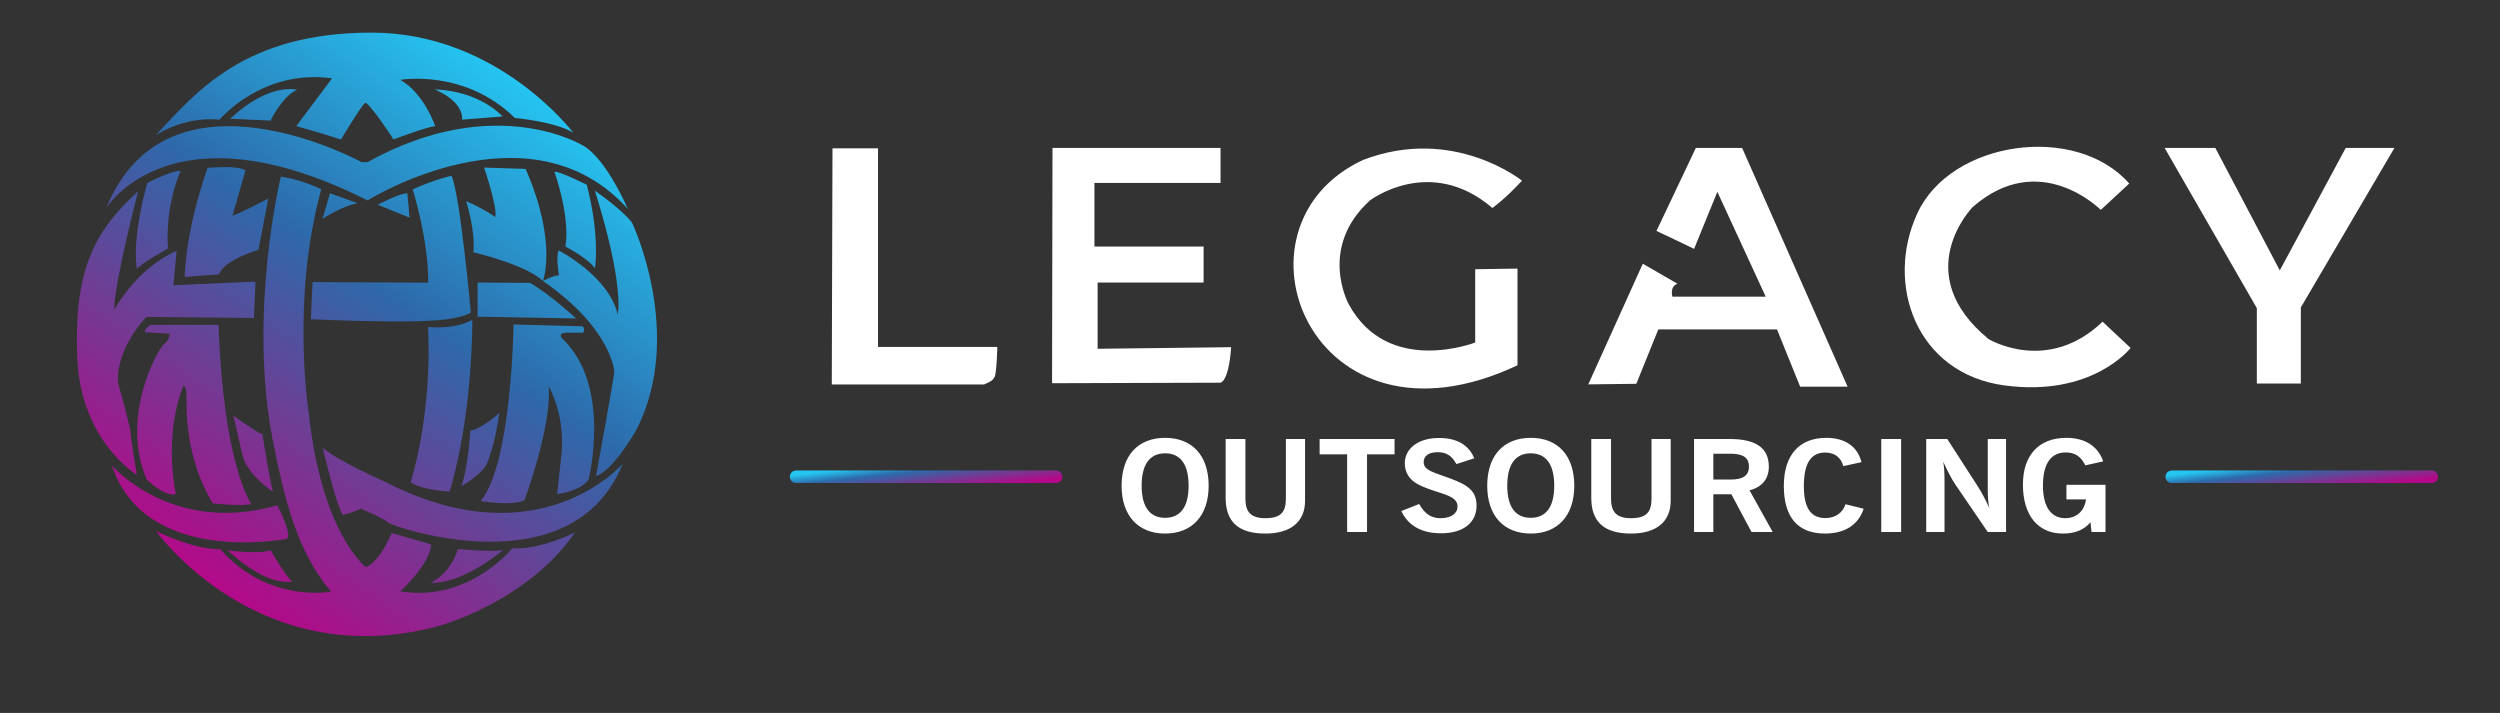
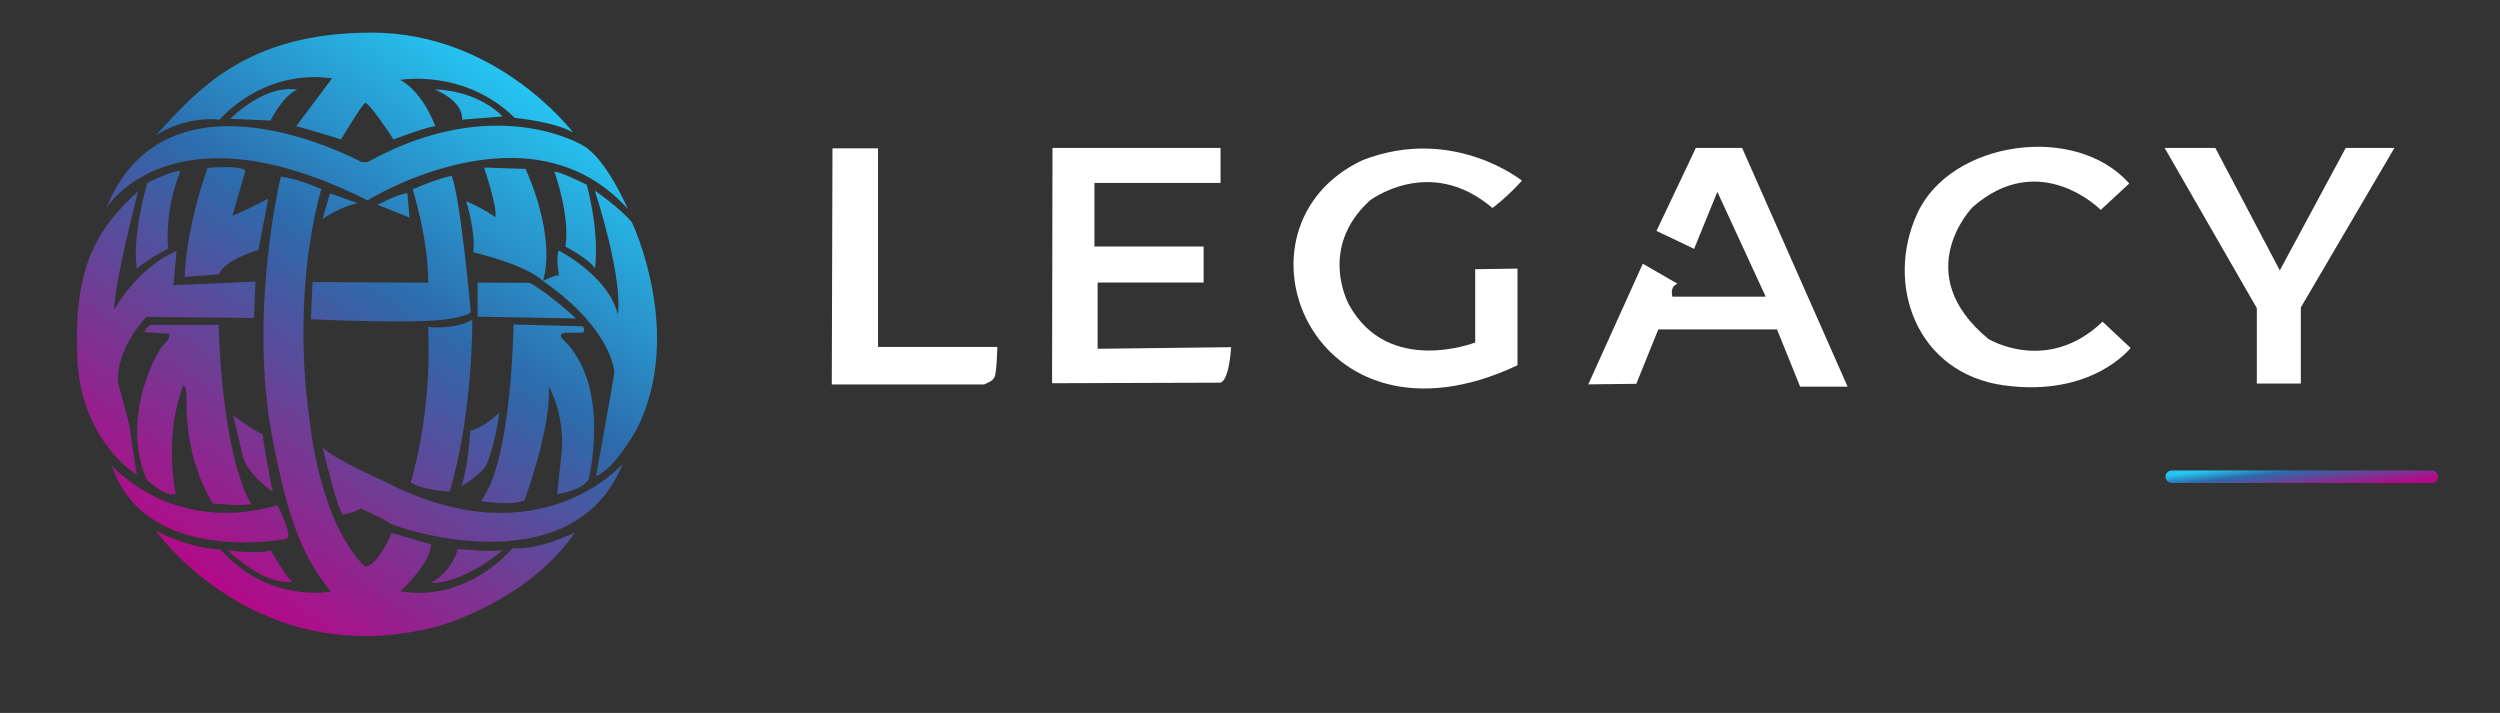
<svg xmlns="http://www.w3.org/2000/svg" width="1073" height="306" viewBox="0 0 1073 306" fill="none">
  <rect x="0" y="0" width="1073" height="306" fill="#333333" stroke="none" />
  <path fill-rule="evenodd" clip-rule="evenodd" d="M63.168 78.55C63.168 78.55 75.13 72.484 77.489 73.495C77.489 73.495 70.749 87.817 72.097 106.69C72.097 106.69 60.641 112.924 58.787 115.452C58.787 115.452 56.092 104.668 63.168 78.55ZM97.702 236.231C97.702 236.231 111.91 238.026 116.178 236.134C116.178 236.134 122.498 247.353 125.447 249.643C125.447 249.643 121.676 250.445 115.765 248.274C110.947 246.504 104.743 242.557 97.702 236.231ZM154.83 218.295C154.83 218.295 164.746 222.483 166.509 224.246C168.272 226.009 245.617 252.895 267.211 199.122C267.211 199.122 231.294 240.774 165.407 206.835C165.407 206.835 143.243 196.989 138.524 192.07C138.524 192.07 144.032 216.312 147.117 220.94C147.117 220.94 151.084 220.279 154.83 218.295ZM220.402 139.26C220.402 139.26 219.732 198.868 206.281 215.06C206.281 215.06 219.579 217.325 225.084 214.717C225.084 214.717 236.819 183.274 235.516 165.742C235.516 165.742 243.339 179.217 240.731 197.184C240.731 197.184 239.384 209.513 239.131 212.033C239.131 212.033 248.736 211.111 252.612 205.859C252.612 205.859 262.764 165.44 241.305 145.319C241.305 145.319 239.095 143.012 242.929 142.793H250.269C250.269 142.793 251.365 141.259 250.05 140.054L220.402 139.26ZM255.314 81.834C255.314 81.834 266.583 89.562 271.252 95.519C271.252 95.519 294.061 143.22 273.225 184.333C273.225 184.333 263.473 201.779 255.808 204.334C255.808 204.334 262.621 167.071 263.686 159.832C263.686 159.832 263.078 141.461 233.02 120.574C233.02 120.574 239.44 104.31 225.603 72.495L207.771 71.924C207.771 71.924 213.477 88.616 212.621 93.182C212.621 93.182 207.486 89.472 200.066 86.352C200.066 86.352 204.185 99.15 203.155 108.27C203.155 108.27 225.46 113.441 233.02 120.574C233.02 120.574 238.075 118.034 239.926 118.176C239.926 118.176 238.502 110.627 239.784 107.494C239.784 107.494 261.288 118.461 265.133 134.983C265.133 134.983 268.16 122.715 255.314 81.834ZM196.528 235.651C196.528 235.651 213.541 237.196 216.116 235.908C216.116 235.908 198.911 250.783 184.745 250.139C184.745 250.139 193.147 246.761 196.528 235.651ZM48.039 199.811C48.039 199.811 73.865 229.876 119.055 216.863C119.055 216.863 125.912 230.052 122.923 231.283C122.923 231.283 62.436 243.241 48.039 199.811ZM64.563 139.425C64.563 139.425 61.985 141.239 62.08 142.576L72.774 143.244C72.774 143.244 72.996 145.694 70.382 147.727C67.768 149.76 51.359 178.952 62.976 205.82C62.976 205.82 70.672 213.371 75.465 212.064C75.465 212.064 69.946 187.23 78.804 165.3C78.804 165.3 79.975 165.907 80.048 169.801C80.121 173.694 78.894 195.509 91.304 216.047C91.304 216.047 102.974 217.376 107.849 216.342C107.849 216.342 95.831 199.438 93.808 139.441L64.563 139.425ZM120.537 75.81C120.537 75.81 106.142 134.719 117.312 190.197C121.954 213.254 127.309 236.716 142.099 253.914C142.099 253.914 115.196 259.179 94.597 235.75C94.597 235.75 84.297 236.356 66.929 227.873C66.929 227.873 110.427 289.188 187.605 268.875C187.605 268.875 226.139 258.676 246.789 228.513C246.789 228.513 231.845 236.122 219.89 235.307C219.89 235.307 201.142 258.676 171.798 253.785C171.798 253.785 184.297 242.643 185.112 233.676C185.112 233.676 171.362 229.709 168.103 228.731C168.103 228.731 163.214 241.117 157.022 243.398C157.022 243.398 138.158 229.138 132.555 177.584C132.555 177.584 124.711 129.113 137.878 81.202C137.878 81.202 129.194 76.999 120.537 75.81ZM100.135 178.358C100.135 178.358 110.942 186.229 112.586 186.229C112.586 186.229 115.875 206.67 117.167 211.134C117.167 211.134 105.891 203.616 104.012 195.157C102.132 186.699 100.135 178.358 100.135 178.358ZM177.114 81.275C177.114 81.275 183.854 102.346 183.791 121.339L134.153 121.049L133.428 137.016C133.428 137.016 181.323 139.339 193.66 136.726C193.66 136.726 200.046 135.71 202.078 134.113C202.078 134.113 197.579 84.033 193.806 75.469C193.806 75.469 188 76.485 177.114 81.275ZM183.728 140.332C183.728 140.332 195.206 141.656 202.711 137.241C202.711 137.241 203.153 176.757 192.999 210.974C192.999 210.974 181.424 210.506 176.25 207.001C176.25 207.001 185.596 178.29 183.728 140.332ZM198.02 208.663C198.02 208.663 207.175 203.526 209.073 198.725C209.073 198.725 212.311 191.691 214.32 177.176C214.32 177.176 207.622 183.652 201.816 184.88C201.816 184.88 201.035 200.4 198.02 208.663ZM204.987 121.277V135.918L247.264 136.675C247.264 136.675 235.78 126.073 227.451 121.403L204.987 121.277ZM242.66 105.833C242.66 105.833 252.674 111.008 255.344 115.18C255.344 115.18 257.657 101.634 251.839 79.294C251.839 79.294 239.489 73.118 237.987 73.786C237.987 73.786 244.83 92.814 242.66 105.833ZM162.054 87.855C162.054 87.855 172.075 82.712 174.844 82.975L175.767 93.393C175.767 93.393 164.163 88.778 162.054 87.855ZM141.626 82.945L138.418 93.977C138.418 93.977 146.231 88.645 153.483 87.195L141.626 82.945ZM45.614 89.329C45.614 89.329 73.34 43.462 157.739 86.016C157.739 86.016 227.126 42.711 269.439 89.642C269.439 89.642 260.414 68.382 250.388 62.566C250.388 62.566 212.687 39.101 157.74 69.586H155.223C155.223 69.586 72.014 24.097 45.614 89.329ZM66.838 58.066C66.838 58.066 78.862 49.786 94.237 51.363C94.237 51.363 112.372 29.481 142.531 33.621L127.155 54.123C127.155 54.123 140.013 57.745 146.342 59.855C146.342 59.855 155.439 44.691 156.758 44.163C158.077 43.636 167.57 57.614 168.888 59.855C168.888 59.855 183.788 54.185 186.82 54.185C186.82 54.185 182.073 40.075 171.789 34.273C171.789 34.273 199.346 29.394 220.97 50.625C220.97 50.625 238.374 52.207 246.022 56.954C246.022 56.954 213.763 14 159.479 14C105.195 14 84.271 39.326 66.838 58.066ZM186.488 38.352C186.488 38.352 198.906 43.084 198.314 51.363L215.661 49.983C215.661 49.983 206.396 39.14 186.488 38.352ZM98.77 50.969L116.117 51.758C116.117 51.758 121.439 40.914 127.55 38.549C127.55 38.549 115.92 35.001 98.77 50.969ZM59.299 82.086C59.299 82.086 48.826 122.421 49.049 132.895C49.049 132.895 58.63 115.067 75.787 107.713L74.45 122.421L109.656 120.861L108.988 136.461L62.864 136.015C62.864 136.015 49.94 148.941 50.609 164.094C50.609 164.094 56.014 183.48 56.014 185.418C56.014 187.356 58.726 203.828 58.726 203.828C58.726 203.828 34.507 189.294 33.15 153.25C31.794 117.207 39.544 99.96 59.299 82.086ZM89.079 72.076C89.079 72.076 102.448 70.739 105.344 73.19L99.774 92.578C99.774 92.578 103.785 91.24 115.148 85.224L110.915 107.285C110.915 107.285 96.432 111.297 93.981 117.759L79.275 118.873C79.275 118.873 79.275 100.154 89.079 72.076Z" fill="url(#paint0_linear_37_21)" />
  <path fill-rule="evenodd" clip-rule="evenodd" d="M357.302 63.664H376.849V148.892H428.065C428.065 148.892 427.734 160.536 426.839 161.877C425.945 163.219 425.945 163.442 422.369 165.007H357L357.302 63.664Z" fill="white" />
  <path fill-rule="evenodd" clip-rule="evenodd" d="M451.73 63.503L451.543 164.477L523.633 164.25C523.633 164.25 527.272 164.705 528.409 149.013L471.1 149.695V121.269H516.584V105.805H469.736V78.515H523.861V63.505L451.73 63.503Z" fill="white" />
  <path fill-rule="evenodd" clip-rule="evenodd" d="M633.153 115.546V147.001C633.153 147.001 595.8 161.605 578.949 130.711C578.949 130.711 565.468 106.558 587.936 86.056C587.936 86.056 613.725 66.308 640.541 89.271C640.541 89.271 645.84 85.578 653.227 77.549C653.227 77.549 623.784 53.761 584.983 68.669C523.515 97.29 562.725 198.572 651.306 156.775V115.283L633.153 115.546Z" fill="white" />
  <path fill-rule="evenodd" clip-rule="evenodd" d="M681.686 164.974L702.309 164.726L711.75 141.37H762.686L772.625 165.968H792.999L747.729 63.505H727.851L710.956 99.116C710.956 99.116 723.628 105.078 727.106 106.818L737.086 82.336L757.852 127.344H717.814C717.814 127.344 716.431 123.151 719.95 121.769L705.088 113.188L681.686 164.974Z" fill="white" />
  <path fill-rule="evenodd" clip-rule="evenodd" d="M913.866 78.775L901.65 90.093C901.65 90.093 875.463 63.525 846.601 88.946C846.601 88.946 819.077 117.235 853.483 145.524C853.483 145.524 878.713 160.815 902.414 138.069L914.456 149.346C914.456 149.346 898.019 170.563 860.173 165.402C822.326 160.241 808.947 121.822 822.9 91.622C837.222 60.292 890.98 52.709 913.866 78.775Z" fill="white" />
  <path fill-rule="evenodd" clip-rule="evenodd" d="M929.067 63.505L968.632 132.251V164.622H987.515V131.952L1027.68 63.505H1006.78L978.492 116.055L950.826 63.505H929.067Z" fill="white" />
-   <path d="M481.389 208.46C481.389 221.421 488.564 229 500.069 229C511.575 229 518.75 221.421 518.75 208.46C518.75 195.444 511.636 187.921 500.069 187.921C488.502 187.921 481.389 195.444 481.389 208.46ZM489.987 208.46C489.987 199.289 493.512 194.566 500.069 194.566C506.626 194.566 510.152 199.289 510.152 208.46C510.152 217.577 506.626 222.245 500.069 222.245C493.512 222.245 489.987 217.577 489.987 208.46ZM526.048 213.678C526.048 223.947 531.553 229 543.059 229C554.007 229 560.131 223.947 560.131 214.886V188.415H551.904V214.007C551.904 219.828 549.677 222.41 543.059 222.41C536.811 222.41 534.523 219.664 534.523 214.007V188.415H526.048V213.678ZM578.193 228.341H586.73V195.005H598.544V188.415H566.379V195.005H578.193V228.341ZM601.451 219.334C604.358 225.595 610.172 228.89 618.462 228.89C628.111 228.89 633.74 224.277 633.74 217.028C633.74 210.767 630.029 208.186 622.544 205.385C615.43 202.694 611.039 202.035 611.039 198.3C611.039 195.719 613.266 194.072 616.977 194.072C620.812 194.072 623.224 195.664 625.08 199.179L632.75 196.708C630.4 190.941 625.265 187.975 617.595 187.975C608.688 187.975 602.936 192.534 602.936 198.85C602.936 202.639 604.791 205.715 608.193 207.637C611.162 209.339 614.874 210.437 618.894 211.755C623.534 213.293 625.575 214.666 625.575 217.357C625.575 220.378 622.853 222.41 618.276 222.41C614.255 222.41 611.471 220.542 609.121 216.314L601.451 219.334ZM638.317 208.46C638.317 221.421 645.492 229 656.997 229C668.503 229 675.678 221.421 675.678 208.46C675.678 195.444 668.564 187.921 656.997 187.921C645.43 187.921 638.317 195.444 638.317 208.46ZM646.915 208.46C646.915 199.289 650.441 194.566 656.997 194.566C663.554 194.566 667.08 199.289 667.08 208.46C667.08 217.577 663.554 222.245 656.997 222.245C650.441 222.245 646.915 217.577 646.915 208.46ZM682.977 213.678C682.977 223.947 688.481 229 699.987 229C710.935 229 717.059 223.947 717.059 214.886V188.415H708.832V214.007C708.832 219.828 706.606 222.41 699.987 222.41C693.739 222.41 691.451 219.664 691.451 214.007V188.415H682.977V213.678ZM727.08 228.341H735.369V212.14H743.101L751.76 228.341H760.853L750.895 210.437C756.214 209.119 759.183 205.55 759.183 200.332C759.183 192.204 753.616 188.415 742.297 188.415H727.08V228.341ZM735.369 205.824V194.731H742.73C748.049 194.731 750.647 196.378 750.647 200.277C750.647 204.122 748.111 205.824 742.73 205.824H735.369ZM792.091 216.424C790.916 220.103 787.637 222.355 783.493 222.355C777.06 222.355 774.214 217.851 774.214 208.625C774.214 199.015 777.184 194.237 783.307 194.237C787.39 194.237 790.049 196.213 791.163 200.058L798.957 198.355C797.225 191.6 791.905 187.921 783.802 187.921C772.297 187.921 765.616 195.28 765.616 208.57C765.616 222.08 771.678 229 783.307 229C791.843 229 797.658 225.211 799.885 218.346L792.091 216.424ZM807.431 228.341H815.967V188.415H807.431V228.341ZM826.73 228.341H834.586V206.264C834.586 203.298 834.462 200.607 834.03 198.135C835.947 202.419 837.679 205.604 839.101 207.746L853.143 228.341H860.998V188.415H853.143V209.888C853.143 212.854 853.328 215.545 853.761 218.016C852.277 214.556 850.545 211.371 848.689 208.46L835.761 188.415H826.73V228.341ZM897.679 228.341H903.679V208.076H886.916V214.337H895.329C894.586 219.444 891.184 222.41 886.421 222.41C880.359 222.41 876.834 217.577 876.834 208.406C876.834 199.015 880.236 194.182 886.669 194.182C890.566 194.182 893.226 195.994 895.019 199.728L902.689 198.026C900.463 191.49 894.896 187.921 886.855 187.921C875.225 187.921 868.236 195.225 868.236 207.966C868.236 221.311 874.792 229 885.369 229C890.627 229 894.401 227.462 897.246 224.167L897.679 228.341Z" fill="white" />
-   <path fill-rule="evenodd" clip-rule="evenodd" d="M453.28 201.935H341.686C340.209 201.935 339 203.143 339 204.62C339 206.098 340.209 207.306 341.686 207.306H453.28C454.757 207.306 455.966 206.098 455.966 204.62C455.966 203.143 454.757 201.935 453.28 201.935Z" fill="url(#paint1_linear_37_21)" />
  <path fill-rule="evenodd" clip-rule="evenodd" d="M932.116 201.935H1043.71C1045.19 201.935 1046.4 203.143 1046.4 204.62C1046.4 206.098 1045.19 207.306 1043.71 207.306H932.116C930.639 207.306 929.43 206.098 929.43 204.62C929.43 203.143 930.639 201.935 932.116 201.935Z" fill="url(#paint2_linear_37_21)" />
  <defs>
    <linearGradient id="paint0_linear_37_21" x1="84.728" y1="248.682" x2="230.297" y2="38.335" gradientUnits="userSpaceOnUse">
      <stop stop-color="#B50888" />
      <stop offset="0.302" stop-color="#6F3D94" />
      <stop offset="0.58" stop-color="#2D6AAB" />
      <stop offset="1" stop-color="#25C6F2" />
    </linearGradient>
    <linearGradient id="paint1_linear_37_21" x1="398.245" y1="211.529" x2="396.72" y2="197.712" gradientUnits="userSpaceOnUse">
      <stop stop-color="#B50888" />
      <stop offset="0.38" stop-color="#6F3D94" />
      <stop offset="0.702" stop-color="#2D6AAB" />
      <stop offset="1" stop-color="#25C6F2" />
    </linearGradient>
    <linearGradient id="paint2_linear_37_21" x1="988.675" y1="211.529" x2="987.151" y2="197.712" gradientUnits="userSpaceOnUse">
      <stop stop-color="#B50888" />
      <stop offset="0.38" stop-color="#6F3D94" />
      <stop offset="0.702" stop-color="#2D6AAB" />
      <stop offset="1" stop-color="#25C6F2" />
    </linearGradient>
  </defs>
</svg>